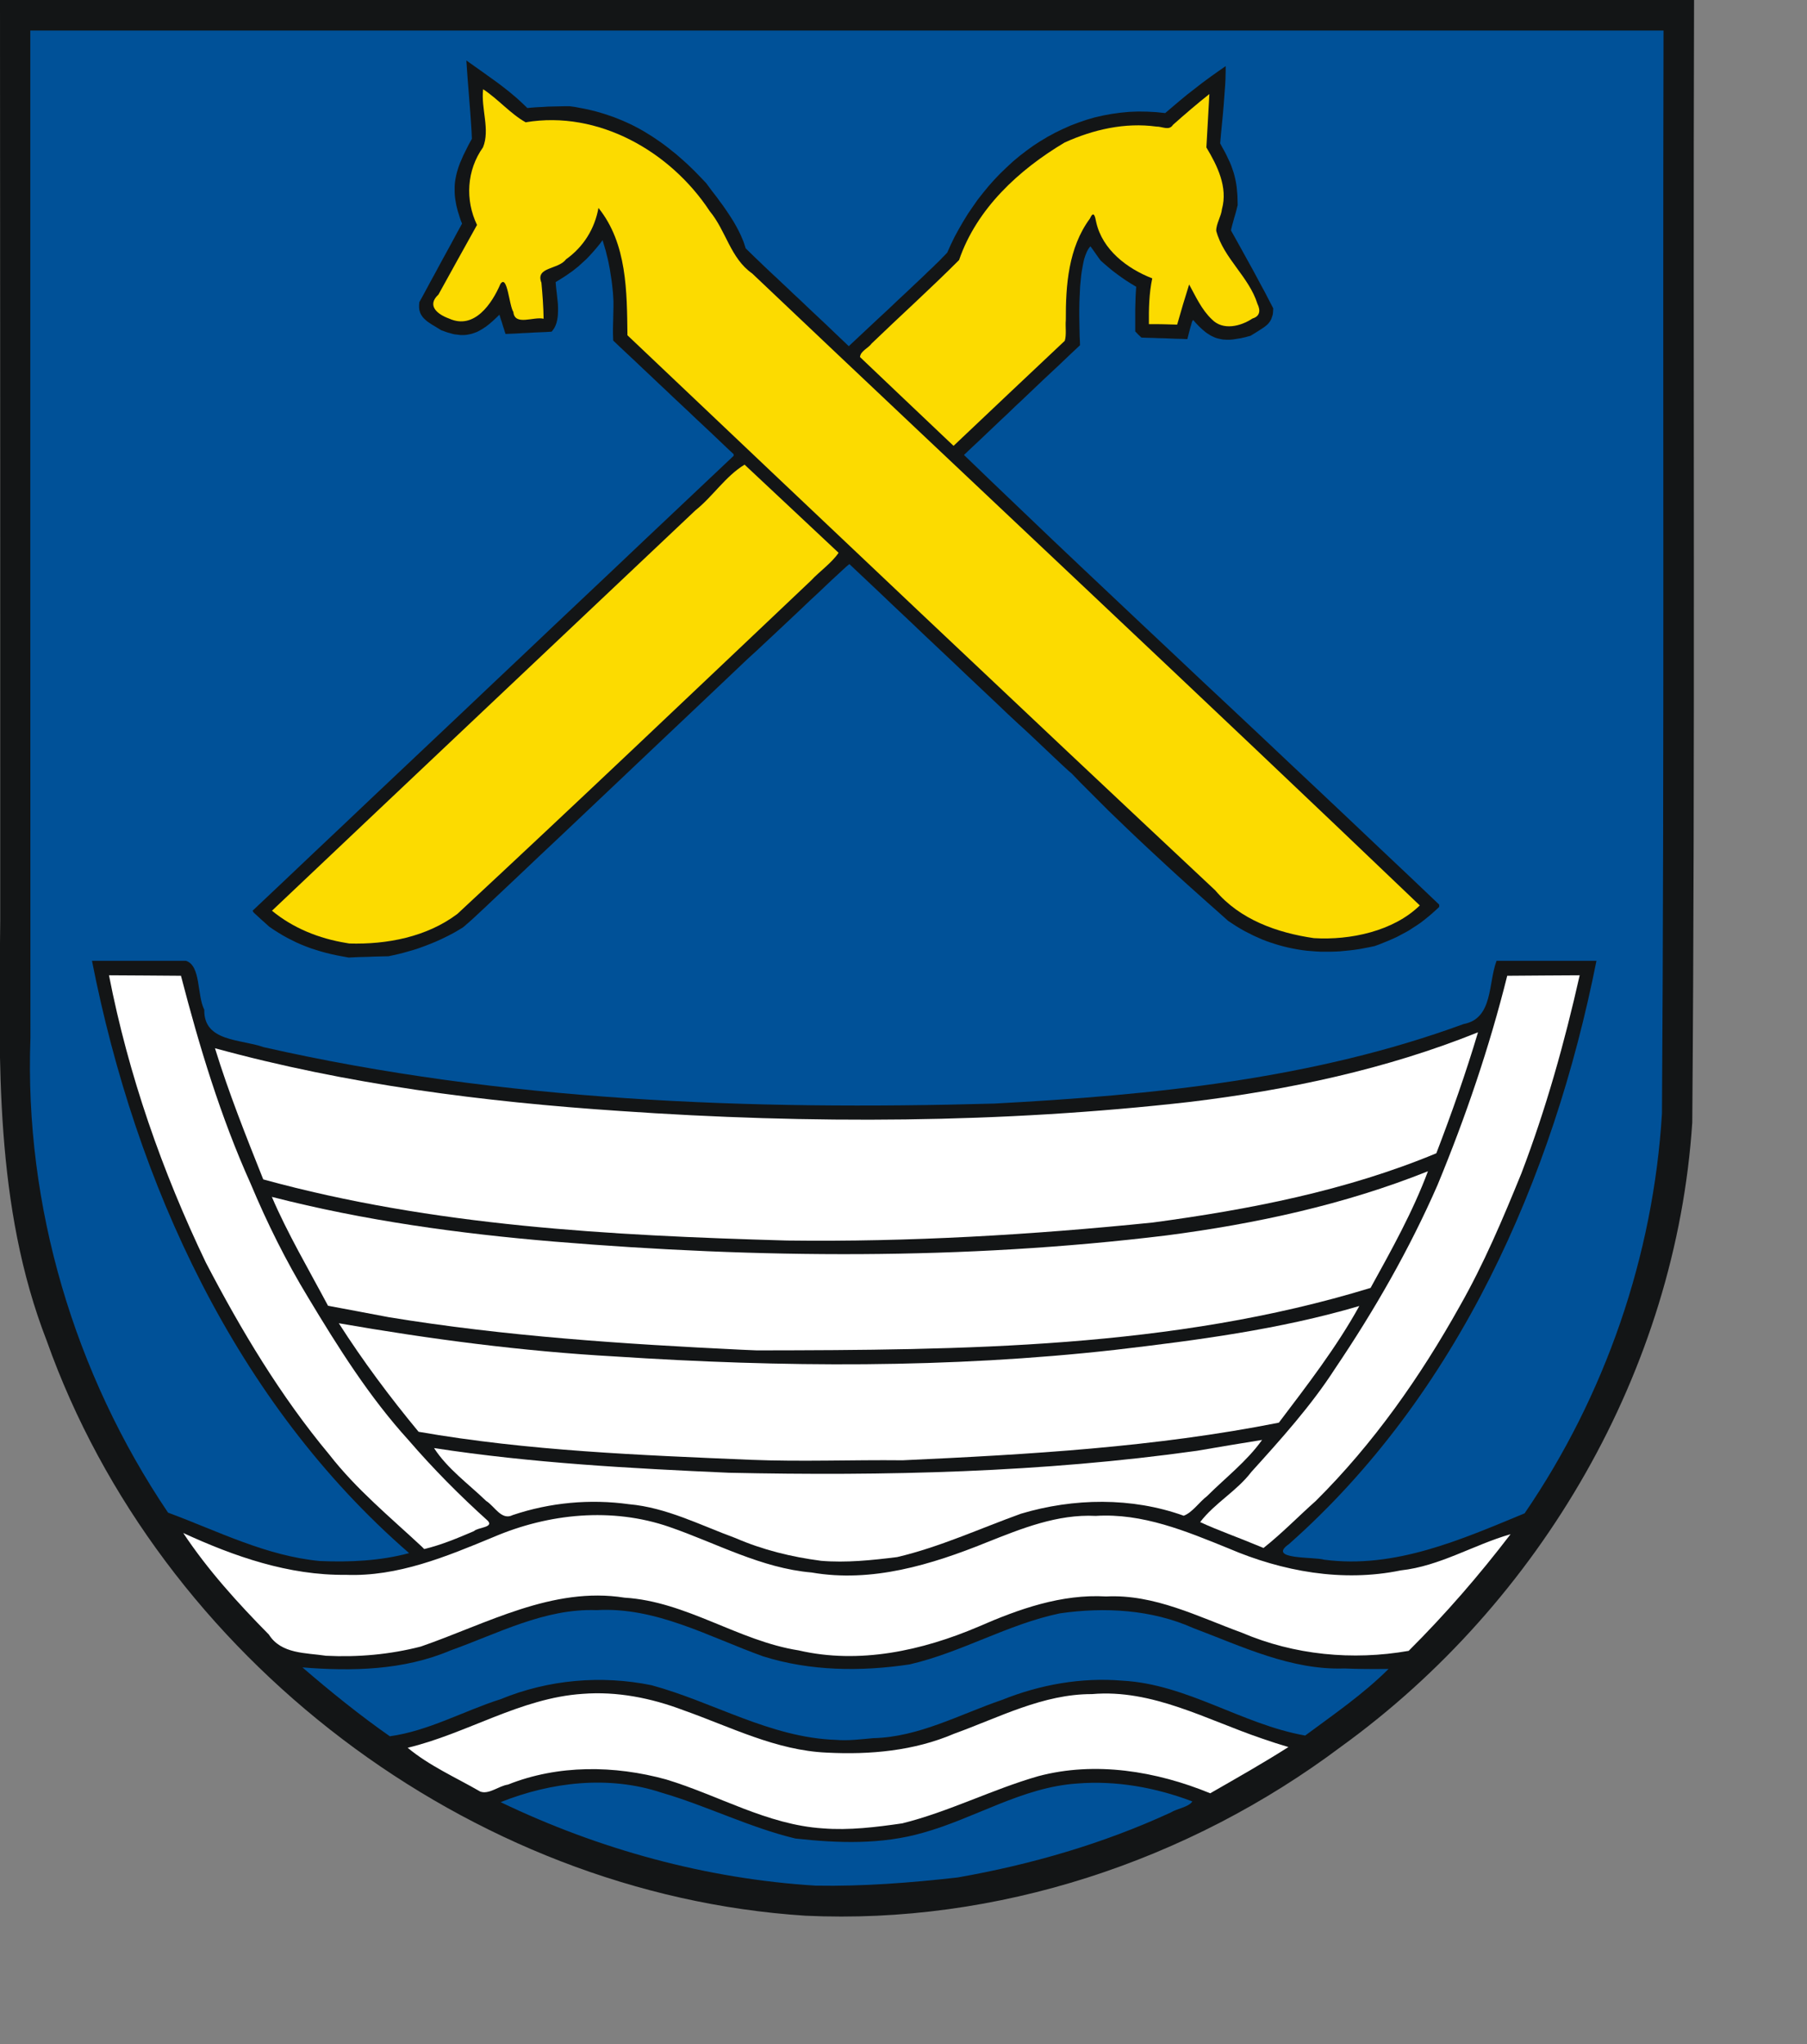
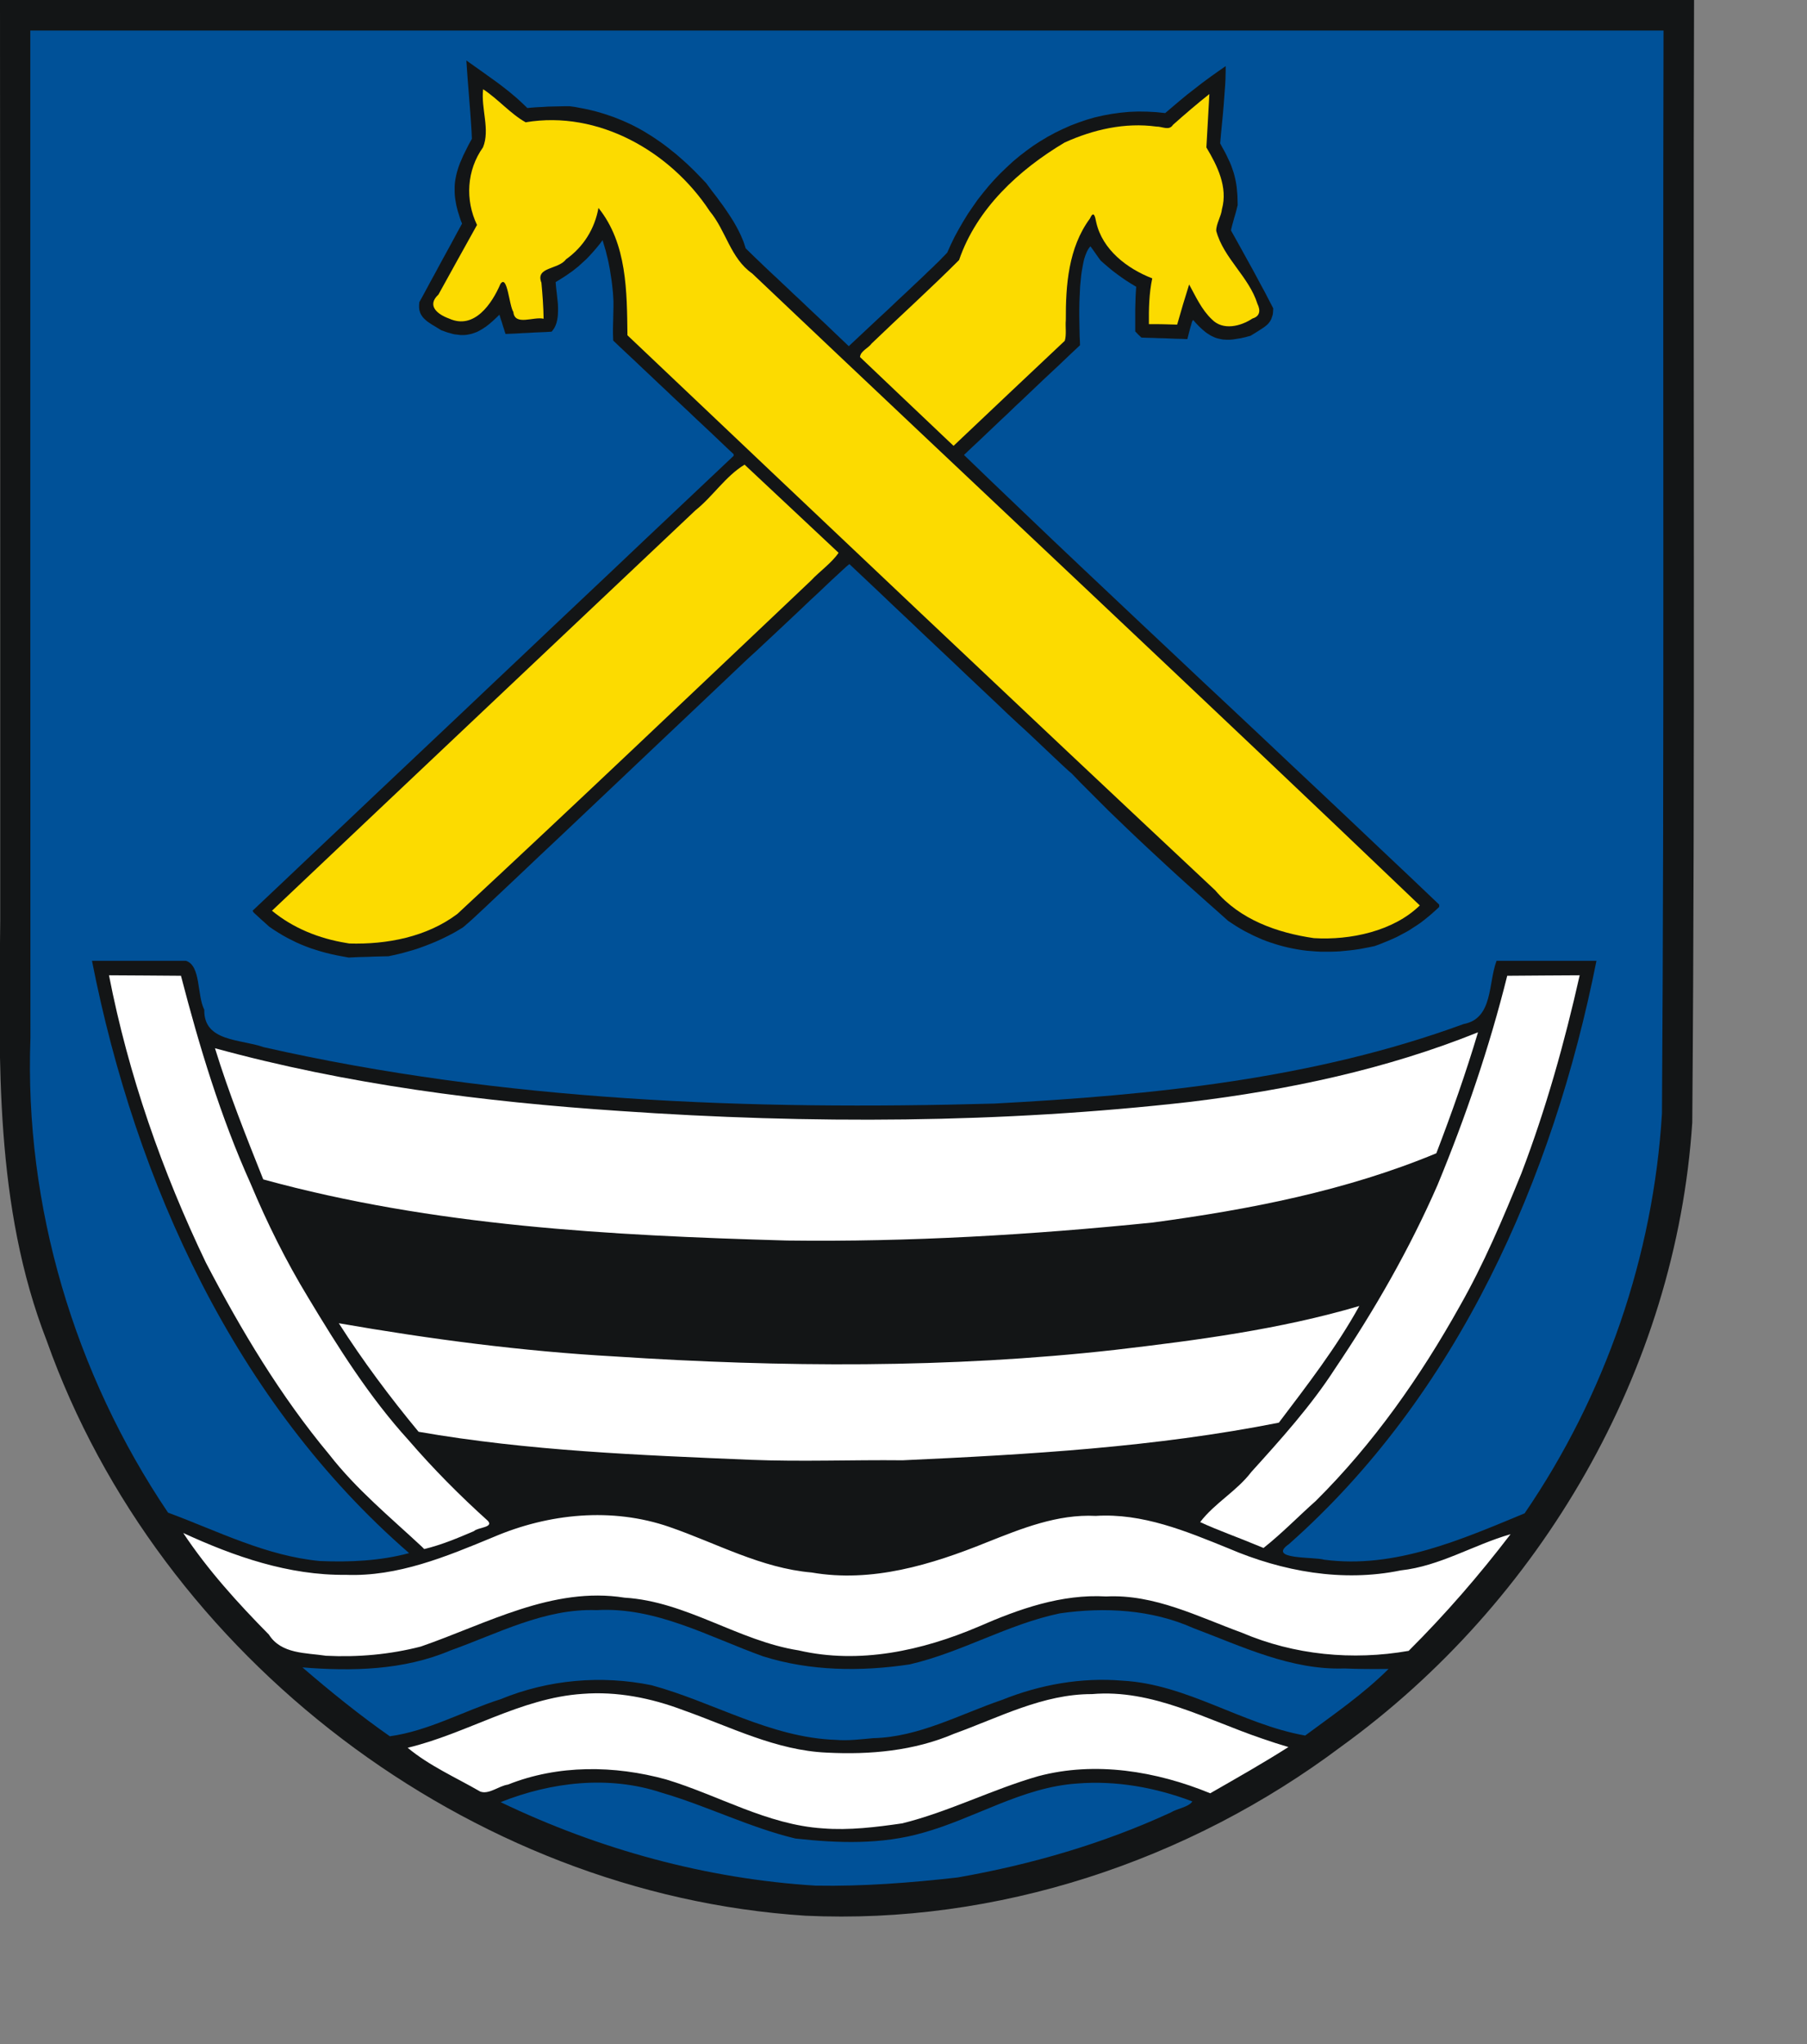
<svg xmlns="http://www.w3.org/2000/svg" version="1.1" width="153.16mm" height="173.22mm" id="svg2408">
  <rect width="100%" height="100%" fill="#808080" stroke="none" />
  <path d="M 257.976,613.503 C 150.33,606.574 51.039,530.888 14.963,429.372 -1.716,386.472 -0.38,339.875 0.077,294.67 0.092,196.447 0.061,98.223 0,0 c 180.898,0 361.795,0 542.693,0 -0.366,119.821 0.393,239.683 -0.576,359.478 -5.175,79.172 -48.449,153.573 -112.451,199.849 -48.941,36.729 -110.373,57.076 -171.69,54.176 z" id="path2410" style="fill:#131516;fill-opacity:1;fill-rule:evenodd;stroke:none" />
  <defs id="defs2443" />
  <path d="m 261.314,603.875 c -34.977,-2.152 -69.383,-11.587 -100.942,-26.737 16.231,-6.473 34.689,-8.632 51.495,-3.057 14.536,4.22 28.207,11.164 42.932,14.704 13.612,1.507 27.656,1.986 40.941,-1.862 16.608,-4.629 31.729,-14.56 49.235,-15.744 12.579,-1.031 25.245,1.271 37,5.728 -1.265,1.878 -4.793,2.225 -6.925,3.545 -21.674,9.998 -44.801,16.685 -68.28,20.809 -15.076,1.698 -30.284,2.887 -45.457,2.614 z" id="path2412" style="fill:#005198;fill-opacity:1;fill-rule:evenodd;stroke:none" />
  <path d="m 263.616,585.538 c -17.831,-1.143 -33.46,-10.61 -50.238,-15.676 -16.546,-4.549 -34.578,-4.754 -50.674,1.656 -2.956,0.427 -6.054,3.248 -8.857,2.23 -7.808,-4.517 -16.322,-8.244 -23.247,-14.027 19.047,-4.568 36.131,-15.94 56,-17.261 11.019,-0.872 21.988,1.325 32.282,5.217 15.072,5.332 29.773,12.926 46.034,13.602 13.799,0.706 27.896,-0.554 40.712,-6.046 14.403,-5.197 28.503,-12.748 44.192,-12.698 19.328,-1.684 36.808,8.269 54.533,14.253 2.774,0.973 5.574,1.872 8.394,2.703 -8.188,5.207 -16.638,9.983 -25.053,14.807 -17.255,-7.082 -36.783,-10.334 -55.056,-5.486 -14.798,4.24 -28.651,11.403 -43.584,15.114 -8.379,1.214 -16.979,2.286 -25.437,1.611 z" id="path2414" style="fill:#ffffff;fill-opacity:1;fill-rule:evenodd;stroke:none" />
  <path d="m 267.759,557.19 c -20.944,-0.691 -39.245,-12.126 -59.033,-17.496 -16.133,-3.297 -33.062,-1.8 -48.308,4.451 -11.88,3.783 -23.109,10.184 -35.535,11.895 -9.71,-6.776 -19.021,-14.331 -28.007,-22.057 15.86,1.302 32.494,0.924 47.387,-5.411 15.253,-5.434 30.185,-13.524 46.841,-12.926 19.035,-1.108 36.026,8.59 53.348,14.794 15.115,4.761 31.362,4.924 46.941,2.583 16.61,-3.826 31.479,-12.888 48.155,-16.35 14.361,-2.062 29.354,-1.243 42.742,4.722 15.612,5.885 31.274,13.5 48.373,12.932 4.716,0.207 9.438,0.2 14.157,0.153 -8.091,8.067 -17.551,14.553 -26.703,21.329 -20.237,-3.566 -37.816,-16.474 -58.594,-17.579 -13.181,-1.103 -26.351,1.274 -38.59,6.182 -13.557,4.635 -26.578,11.895 -41.21,12.235 -3.969,0.346 -7.98,0.885 -11.964,0.543 z" id="path2416" style="fill:#005198;fill-opacity:1;fill-rule:evenodd;stroke:none" />
  <path d="m 104.472,530.26 c -6.503,-0.987 -14.372,-0.511 -18.339,-6.79 -9.961,-10.097 -19.603,-20.724 -27.432,-32.53 16.387,7.54 33.801,13.611 52.074,13.401 16.649,0.653 32.211,-5.856 47.282,-12.091 17.717,-7.58 38.004,-9.619 56.401,-3.243 15.073,5.197 29.371,13.198 45.555,14.586 19.249,3.345 38.327,-2.483 56.011,-9.623 11.231,-4.462 22.678,-9.122 35.011,-8.503 14.97,-0.948 28.909,4.881 42.474,10.382 17.315,7.425 36.578,10.922 55.223,7.068 12.509,-1.35 23.29,-8.176 35.183,-11.595 -10.056,13.146 -20.917,25.685 -32.65,37.363 -17.946,3.148 -36.634,1.355 -53.436,-5.813 -14.096,-5.146 -28.009,-12.374 -43.439,-11.603 -14.363,-0.839 -28.011,4.022 -40.956,9.678 -18.052,7.693 -38.153,12.095 -57.605,7.588 -19.371,-3.049 -35.911,-15.668 -55.748,-16.882 -23.095,-3.663 -44.179,8.371 -65.261,15.651 -9.905,2.559 -20.147,3.464 -30.348,2.954 z" id="path2418" style="fill:#ffffff;fill-opacity:1;fill-rule:evenodd;stroke:none" />
  <path d="M 102.477,499.917 C 85.262,498.301 69.796,490.341 53.828,484.419 23.833,439.939 7.781,386.223 9.75,332.51 9.682,224.934 9.713,117.358 9.707,9.782 c 174.401,0 348.802,0 523.203,0 -0.276,115.59 0.287,231.209 -0.499,346.781 -2.759,45.653 -18.185,90.348 -44.006,128.086 -20.392,8.425 -41.534,17.811 -64.187,14.846 -3.22,-0.984 -18.529,0.045 -11.318,-4.987 54.084,-47.853 84.653,-117.039 98.525,-186.817 -10.666,0 -21.332,0 -31.998,0 -2.724,7.172 -1.064,18.488 -10.551,20.254 -47.996,17.606 -99.605,22.785 -150.358,25.472 -78.279,2.187 -157.461,-0.709 -234.073,-18.068 -7.35,-2.633 -19.218,-1.649 -19.003,-11.977 -2.387,-4.689 -1.026,-14.181 -5.897,-15.681 -10.026,0 -20.053,0 -30.079,0 14.002,71.19 46.004,141.472 101.594,189.694 -9.262,2.494 -19.059,2.935 -28.583,2.532 z" id="path2420" style="fill:#005198;fill-opacity:1;fill-rule:evenodd;stroke:none" />
-   <path d="m 263.002,499.84 c -9.439,-1.225 -18.688,-3.497 -27.435,-7.291 -11.201,-4.091 -22.019,-9.764 -34.077,-10.826 -12.481,-1.726 -25.262,-0.548 -37.204,3.464 -3.642,1.871 -5.808,-2.82 -8.549,-4.513 -5.678,-5.474 -12.388,-10.278 -16.696,-16.93 31.255,4.797 62.89,6.506 94.446,7.904 50.057,1.079 100.338,-0.078 149.978,-7.038 6.938,-1.213 13.89,-2.345 20.842,-3.474 -4.829,6.81 -11.693,12.081 -17.614,17.979 -2.525,1.93 -4.739,5.287 -7.49,6.295 -16.655,-5.984 -35.291,-5.677 -52.135,-0.646 -13.162,4.744 -26.021,10.683 -39.657,13.89 -8.057,1 -16.306,1.876 -24.408,1.188 z" id="path2422" style="fill:#ffffff;fill-opacity:1;fill-rule:evenodd;stroke:none" />
  <path d="M 135.127,495.314 C 124.949,485.831 114.126,476.932 105.537,465.893 89.865,447.104 77.242,426.001 65.955,404.356 51.927,375.101 41.126,344.207 34.913,312.333 c 7.686,0.014 15.372,0.118 23.058,0.154 5.894,22.696 12.698,45.241 22.351,66.654 5.248,12.536 11.298,24.712 18.359,36.33 9.611,15.988 19.606,31.899 32.199,45.742 7.894,9.165 16.455,17.773 25.424,25.854 1.911,2.122 -3.272,2.068 -4.45,3.261 -5.198,2.227 -10.446,4.436 -15.96,5.754 -0.256,-0.256 -0.512,-0.512 -0.767,-0.767 z" id="path2424" style="fill:#ffffff;fill-opacity:1;fill-rule:evenodd;stroke:none" />
  <path d="m 402.233,494.7 c -5.861,-2.444 -12.202,-4.671 -17.764,-7.25 4.658,-6.107 11.726,-9.908 16.398,-16.058 9.535,-10.549 19.106,-21.136 26.837,-33.119 12.566,-18.606 23.807,-38.189 32.807,-58.769 9.01,-21.775 16.623,-44.145 22.329,-67.016 7.737,-0.036 15.474,-0.139 23.212,-0.154 -4.839,21.517 -10.805,42.844 -18.684,63.453 -5.902,14.487 -11.994,28.929 -19.751,42.545 -12.633,22.614 -27.704,44.084 -46.131,62.363 -5.6,4.97 -10.866,10.415 -16.721,15.042 -0.844,-0.345 -1.688,-0.69 -2.532,-1.036 z" id="path2426" style="fill:#ffffff;fill-opacity:1;fill-rule:evenodd;stroke:none" />
  <path d="m 240.519,467.502 c -35.567,-1.501 -71.293,-2.848 -106.428,-8.976 -9.174,-11.081 -17.796,-22.634 -25.552,-34.755 29.282,5.097 58.802,8.984 88.496,10.635 53.329,3.489 106.989,3.842 160.162,-2.113 26.325,-3.083 52.777,-6.545 78.262,-14.046 -7.317,13.236 -16.695,25.351 -25.782,37.363 -39.678,7.866 -80.179,10.196 -120.509,12.045 -16.214,-0.174 -32.446,0.498 -48.649,-0.153 z" id="path2428" style="fill:#ffffff;fill-opacity:1;fill-rule:evenodd;stroke:none" />
-   <path d="m 237.488,432.249 c -37.743,-1.819 -75.58,-4.302 -112.895,-10.41 -6.506,-1.207 -12.997,-2.486 -19.508,-3.669 -6.082,-11.415 -13.196,-23.568 -17.994,-34.87 29.632,7.611 60.036,11.78 90.505,14.326 65.212,5.383 131.045,5.956 196.075,-1.98 28.556,-3.713 56.973,-9.839 83.771,-20.555 -4.851,12.995 -11.684,25.22 -18.378,37.363 -63.538,19.461 -130.724,19.909 -196.574,20.006 -1.668,-0.071 -3.335,-0.141 -5.003,-0.212 z" id="path2430" style="fill:#ffffff;fill-opacity:1;fill-rule:evenodd;stroke:none" />
  <path d="M 251.569,397.264 C 195.447,395.653 138.732,392.657 84.329,377.7 78.799,363.842 73.265,349.963 68.868,335.695 c 42.308,11.6 86.075,17.184 129.77,20.099 60.821,4.208 122.073,3.978 182.689,-2.923 31.429,-3.817 62.713,-10.422 92.153,-22.278 -3.905,13.096 -8.461,25.987 -13.352,38.744 -28.917,12.016 -59.935,18.024 -90.843,22.176 -38.87,3.957 -77.985,6.263 -117.057,5.769 l -0.659,-0.018 z" id="path2432" style="fill:#ffffff;fill-opacity:1;fill-rule:evenodd;stroke:none" />
  <path d="m 109.805,306.31 -1.842,-0.345 -1.765,-0.384 -1.726,-0.422 -1.688,-0.46 -1.611,-0.499 -1.573,-0.499 -1.535,-0.575 -1.535,-0.614 -1.496,-0.652 -1.458,-0.729 -1.458,-0.729 -1.458,-0.806 -1.458,-0.882 -1.458,-0.921 -1.458,-0.997 -2.954,-2.647 -1.535,-1.419 -0.422,-0.384 -0.23,-0.269 -0.115,-0.23 -0.115,-0.192 9.63,-9.091 9.63,-9.13 9.63,-9.091 9.63,-9.13 9.63,-9.091 9.668,-9.13 9.63,-9.091 9.63,-9.13 9.63,-9.091 9.63,-9.13 9.63,-9.091 9.63,-9.091 9.63,-9.13 9.63,-9.091 9.63,-9.091 9.63,-9.091 0,-0.269 0,-0.23 -2.417,-2.263 -2.417,-2.302 -2.379,-2.263 -2.417,-2.263 -2.417,-2.263 -2.417,-2.302 -2.417,-2.263 -2.417,-2.263 -2.417,-2.302 -2.417,-2.263 -2.379,-2.263 -2.417,-2.263 -2.417,-2.302 -2.417,-2.263 -2.417,-2.263 -2.417,-2.302 -0.038,-1.112 -0.038,-1.304 0,-1.458 0.038,-1.611 0.038,-1.688 0.038,-1.765 0.038,-1.841 0,-1.918 -0.153,-2.57 -0.269,-2.57 -0.153,-1.228 -0.192,-1.266 -0.192,-1.228 -0.192,-1.228 -0.23,-1.189 -0.23,-1.189 -0.269,-1.189 -0.307,-1.189 -0.269,-1.151 -0.345,-1.151 -0.345,-1.151 -0.345,-1.151 -0.844,1.151 -0.882,1.074 -0.844,0.997 -0.844,0.959 -0.844,0.921 -0.844,0.882 -0.882,0.806 -0.882,0.806 -0.882,0.806 -0.921,0.729 -0.959,0.767 -0.998,0.69 -1.036,0.729 -1.074,0.69 -1.151,0.729 -1.151,0.69 0.153,1.726 0.23,1.995 0.115,1.074 0.115,1.074 0.115,1.151 0.038,1.112 0,1.112 -0.038,1.112 -0.038,0.537 -0.077,0.537 -0.077,0.537 -0.115,0.499 -0.115,0.499 -0.153,0.46 -0.192,0.499 -0.192,0.422 -0.23,0.422 -0.269,0.384 -0.269,0.384 -0.307,0.345 -1.88,0.115 -1.842,0.077 -1.842,0.077 -1.842,0.115 -1.842,0.077 -1.842,0.115 -1.842,0.077 -1.803,0.077 -0.269,-0.767 -0.23,-0.806 -0.269,-0.767 -0.23,-0.767 -0.23,-0.767 -0.269,-0.767 -0.23,-0.767 -0.23,-0.767 -1.151,1.112 -1.074,0.997 -1.074,0.921 -1.036,0.806 -0.537,0.345 -0.499,0.345 -0.537,0.307 -0.537,0.307 -0.499,0.269 -0.537,0.23 -0.537,0.192 -0.537,0.192 -0.537,0.153 -0.537,0.115 -0.576,0.115 -0.537,0.077 -0.576,0.038 -0.614,0 -0.575,0 -0.614,-0.077 -0.652,-0.077 -0.652,-0.077 -0.652,-0.153 -0.652,-0.192 -0.729,-0.192 -0.691,-0.23 -0.729,-0.269 -0.767,-0.269 -1.688,-1.036 -1.458,-0.882 -0.691,-0.46 -0.614,-0.422 -0.537,-0.46 -0.499,-0.46 -0.46,-0.499 -0.345,-0.537 -0.192,-0.269 -0.115,-0.269 -0.153,-0.307 -0.077,-0.307 -0.115,-0.345 -0.077,-0.307 -0.038,-0.384 -0.038,-0.345 0,-0.384 0,-0.422 0.038,-0.422 0.038,-0.46 1.726,-3.146 1.688,-3.146 1.726,-3.146 1.688,-3.146 1.726,-3.146 1.726,-3.146 1.688,-3.146 1.726,-3.146 -0.422,-1.036 -0.345,-1.036 -0.307,-0.997 -0.307,-0.959 -0.23,-0.921 -0.23,-0.921 -0.153,-0.882 -0.153,-0.882 -0.115,-0.844 -0.077,-0.844 -0.038,-0.806 0,-0.844 0,-0.767 0.038,-0.806 0.077,-0.767 0.115,-0.806 0.153,-0.767 0.153,-0.767 0.192,-0.767 0.23,-0.767 0.23,-0.767 0.269,-0.767 0.307,-0.806 0.345,-0.767 0.691,-1.611 0.844,-1.688 0.882,-1.765 0.998,-1.803 -0.115,-2.57 -0.192,-2.954 -0.23,-3.222 -0.269,-3.414 -0.269,-3.452 -0.269,-3.376 -0.23,-3.184 -0.192,-2.915 2.494,1.765 2.494,1.765 2.455,1.765 2.455,1.765 1.228,0.921 1.228,0.959 1.228,0.959 1.189,0.997 1.189,0.997 1.189,1.074 1.189,1.112 1.189,1.151 1.611,-0.153 1.65,-0.115 1.688,-0.077 1.688,-0.115 1.726,-0.038 1.765,-0.038 1.726,-0.038 1.726,0 1.688,0.23 1.611,0.307 1.611,0.307 1.573,0.345 1.573,0.384 1.535,0.422 1.496,0.46 1.496,0.499 1.458,0.499 1.458,0.575 1.42,0.575 1.381,0.614 1.42,0.652 1.343,0.69 1.381,0.729 1.343,0.767 1.304,0.806 1.304,0.806 1.304,0.882 1.304,0.882 1.266,0.921 1.266,0.959 1.228,0.997 1.266,0.997 1.228,1.074 1.228,1.074 1.228,1.112 1.189,1.151 1.228,1.189 1.189,1.228 1.228,1.266 1.189,1.266 1.65,2.225 1.803,2.34 0.882,1.228 0.921,1.228 0.882,1.266 0.882,1.304 0.882,1.343 0.844,1.343 0.767,1.343 0.767,1.419 0.691,1.419 0.614,1.419 0.307,0.729 0.269,0.767 0.23,0.729 0.23,0.729 1.65,1.611 1.496,1.458 1.42,1.343 1.343,1.304 1.343,1.266 1.381,1.304 1.458,1.343 1.535,1.458 1.726,1.611 1.88,1.803 2.149,1.995 2.417,2.302 2.724,2.57 3.108,2.915 3.491,3.337 3.913,3.721 4.796,-4.488 4.22,-3.951 3.683,-3.414 3.146,-2.992 2.724,-2.532 2.264,-2.148 1.957,-1.841 1.611,-1.534 1.343,-1.304 1.151,-1.074 0.921,-0.921 0.844,-0.806 0.729,-0.729 0.691,-0.729 0.691,-0.69 0.767,-0.806 1.151,-2.57 1.228,-2.532 1.343,-2.455 1.42,-2.455 1.458,-2.378 1.573,-2.302 1.611,-2.302 1.726,-2.187 1.765,-2.148 1.842,-2.071 1.918,-1.995 1.995,-1.918 2.033,-1.88 2.11,-1.765 2.149,-1.65 2.225,-1.611 2.302,-1.496 2.302,-1.381 2.417,-1.304 2.455,-1.189 2.494,-1.112 2.532,-0.959 2.571,-0.882 2.647,-0.767 2.686,-0.614 2.724,-0.499 2.762,-0.384 2.801,-0.269 2.839,-0.115 2.877,0.038 2.916,0.153 2.954,0.307 2.302,-1.956 2.302,-1.956 2.379,-1.956 2.417,-1.88 2.417,-1.88 2.494,-1.841 2.532,-1.803 2.532,-1.765 0,1.458 -0.038,1.458 -0.038,1.496 -0.077,1.534 -0.23,3.069 -0.23,3.146 -0.269,3.146 -0.307,3.184 -0.307,3.146 -0.269,3.107 0.691,1.304 0.691,1.228 0.614,1.189 0.537,1.151 0.537,1.112 0.46,1.112 0.384,1.112 0.384,1.112 0.307,1.112 0.269,1.151 0.23,1.189 0.192,1.266 0.115,1.304 0.115,1.381 0.038,1.496 0.038,1.534 -0.384,1.573 -0.384,1.419 -0.384,1.266 -0.307,1.151 -0.269,0.959 -0.192,0.767 -0.153,0.614 -0.038,0.422 2.993,5.371 2.302,4.181 1.765,3.184 1.381,2.57 1.189,2.225 1.151,2.11 1.228,2.378 1.496,2.877 -0.038,0.921 -0.077,0.844 -0.077,0.384 -0.115,0.345 -0.115,0.345 -0.115,0.345 -0.115,0.307 -0.153,0.269 -0.153,0.307 -0.192,0.269 -0.384,0.499 -0.46,0.46 -0.499,0.422 -0.576,0.422 -0.575,0.384 -0.652,0.422 -1.381,0.882 -1.573,0.959 -1.688,0.46 -1.535,0.345 -0.767,0.115 -0.691,0.115 -0.691,0.115 -0.652,0.077 -0.652,0.038 -0.614,0 -0.576,0 -0.576,-0.038 -0.575,-0.038 -0.537,-0.115 -0.537,-0.115 -0.499,-0.115 -0.499,-0.153 -0.499,-0.192 -0.499,-0.23 -0.499,-0.23 -0.46,-0.269 -0.46,-0.307 -0.499,-0.307 -0.46,-0.345 -0.959,-0.806 -0.959,-0.882 -0.998,-1.036 -0.998,-1.112 -0.115,0.077 -0.115,0.153 -0.115,0.23 -0.153,0.46 -0.192,0.729 -0.307,1.036 -0.384,1.458 -0.499,1.956 -1.88,-0.077 -1.842,-0.038 -1.842,-0.077 -1.842,-0.077 -1.842,-0.038 -1.842,-0.077 -1.803,-0.038 -1.842,-0.077 -0.499,-0.499 -0.499,-0.46 -0.46,-0.499 -0.499,-0.499 0,-2.992 0,-2.302 0,-1.803 0.038,-1.458 0.038,-1.304 0.038,-1.266 0.077,-1.419 0.115,-1.765 -1.65,-0.997 -1.573,-0.997 -1.458,-0.997 -1.42,-1.036 -1.381,-1.036 -1.304,-1.074 -1.304,-1.112 -1.304,-1.151 -0.844,-1.151 -0.806,-1.151 -0.806,-1.151 -0.806,-1.112 -0.384,0.46 -0.384,0.575 -0.345,0.652 -0.307,0.729 -0.307,0.806 -0.269,0.844 -0.23,0.959 -0.192,0.997 -0.192,1.036 -0.192,1.074 -0.153,1.151 -0.115,1.151 -0.23,2.378 -0.115,2.493 -0.115,2.455 -0.038,2.455 0,2.378 0.038,2.263 0.038,2.071 0.038,1.88 0.077,1.573 0.038,1.304 -2.34,2.187 -2.302,2.187 -2.34,2.225 -2.34,2.187 -2.34,2.187 -2.302,2.187 -2.34,2.225 -2.302,2.187 -2.34,2.187 -2.302,2.225 -2.34,2.187 -2.302,2.187 -2.34,2.225 -2.302,2.187 -2.34,2.187 -2.302,2.187 9.361,9.015 9.438,9.015 9.438,9.015 9.476,8.976 9.515,8.976 9.515,8.976 9.553,8.976 9.515,8.976 9.592,8.976 9.553,8.976 9.553,9.015 9.553,8.976 9.553,9.015 9.553,9.053 9.553,9.015 9.515,9.053 0,0.384 0,0.345 -1.189,1.112 -1.189,1.074 -1.189,0.997 -1.189,0.959 -1.189,0.921 -1.228,0.844 -1.266,0.806 -1.228,0.806 -1.304,0.729 -1.304,0.691 -1.304,0.69 -1.343,0.614 -1.42,0.614 -1.42,0.575 -1.42,0.575 -1.496,0.537 -1.611,0.345 -1.611,0.307 -1.611,0.307 -1.573,0.23 -1.573,0.192 -1.573,0.153 -1.535,0.153 -1.573,0.077 -1.535,0.038 -1.535,0 -1.496,0 -1.535,-0.077 -1.496,-0.115 -1.458,-0.115 -1.496,-0.192 -1.458,-0.23 -1.458,-0.269 -1.458,-0.307 -1.458,-0.345 -1.42,-0.384 -1.42,-0.422 -1.42,-0.46 -1.42,-0.499 -1.381,-0.537 -1.381,-0.614 -1.381,-0.614 -1.343,-0.69 -1.381,-0.691 -1.343,-0.767 -1.343,-0.806 -1.304,-0.844 -1.343,-0.882 -3.261,-2.915 -3.3,-2.915 -3.261,-2.915 -3.261,-2.915 -3.261,-2.954 -3.223,-2.954 -3.184,-2.954 -3.184,-2.954 -3.146,-2.954 -3.146,-2.992 -3.069,-2.954 -3.069,-2.954 -2.993,-2.992 -2.954,-2.954 -2.954,-2.954 -2.877,-2.992 -0.959,-0.806 -1.88,-1.726 -2.571,-2.417 -2.839,-2.685 -2.916,-2.762 -2.647,-2.493 -2.072,-1.918 -1.189,-1.074 -3.415,-3.184 -3.376,-3.222 -3.376,-3.184 -3.415,-3.222 -3.376,-3.184 -3.376,-3.222 -3.376,-3.184 -3.415,-3.222 -3.376,-3.184 -3.376,-3.222 -3.376,-3.184 -3.376,-3.184 -3.376,-3.222 -3.376,-3.184 -3.376,-3.184 -3.376,-3.184 -0.844,0.69 -1.228,1.112 -1.611,1.496 -1.918,1.765 -2.149,2.033 -2.34,2.225 -2.532,2.34 -2.571,2.455 -2.647,2.493 -2.609,2.455 -2.532,2.378 -2.417,2.263 -2.225,2.071 -1.995,1.88 -1.688,1.534 -1.343,1.228 -15.462,14.654 -13.543,12.812 -11.74,11.125 -10.09,9.552 -8.594,8.132 -7.175,6.751 -5.908,5.601 -4.796,4.527 -3.798,3.568 -2.916,2.762 -2.225,2.071 -1.65,1.534 -1.189,1.074 -0.844,0.729 -0.652,0.575 -0.614,0.499 -1.458,0.882 -1.458,0.844 -1.458,0.767 -1.458,0.729 -1.458,0.691 -1.458,0.652 -1.496,0.614 -1.458,0.575 -1.458,0.537 -1.496,0.537 -1.496,0.46 -1.496,0.422 -1.496,0.422 -1.535,0.384 -1.535,0.345 -1.573,0.345 -1.611,0.038 -1.611,0.038 -1.573,0.038 -1.611,0.077 -1.573,0.038 -1.611,0.038 -1.573,0.077 -1.611,0.077 z" id="path2434" style="fill:#131516;fill-opacity:1;fill-rule:evenodd;stroke:none" />
  <path d="M 110.879,301.976 C 102.27,300.581 93.886,297.248 87.13,291.657 132.301,248.874 177.566,206.176 222.774,163.443 c 5.618,-4.481 9.554,-10.856 15.75,-14.642 10.066,9.382 20.061,18.84 30.118,28.233 -2.239,3.295 -6.058,5.906 -8.896,8.947 -37.657,35.648 -75.208,71.406 -113.209,106.687 -9.803,7.4 -22.591,9.833 -34.638,9.487 -0.34,-0.06 -0.68,-0.12 -1.02,-0.18 z" id="path2436" style="fill:#fcdb00;fill-opacity:1;fill-rule:evenodd;stroke:none" />
  <path d="m 420.918,300.441 c -11.804,-1.717 -23.695,-5.921 -31.601,-15.295 -63.015,-59.001 -125.683,-118.37 -188.316,-177.775 -0.167,-13.927 -0.098,-29.378 -9.285,-40.777 -1.201,6.696 -4.809,12.486 -10.397,16.457 -2.432,3.338 -9.908,2.359 -7.877,7.489 0.361,3.837 0.643,7.683 0.702,11.537 -3.188,-0.779 -9.243,2.411 -9.689,-2.169 -1.385,-2.133 -1.921,-12.189 -4.139,-8.978 -2.709,6.336 -8.391,14.737 -16.405,11.109 -3.561,-1.275 -7.397,-4.072 -3.453,-7.711 4.073,-7.454 8.244,-14.854 12.354,-22.288 -3.855,-8.025 -3.298,-17.54 1.918,-24.858 2.335,-5.705 -0.699,-12.436 0.038,-18.605 4.796,3.138 8.801,7.911 13.62,10.588 23.238,-3.92 46.404,9.324 58.985,28.475 5.251,6.329 6.609,15.054 13.585,19.936 71.212,67.543 142.939,134.553 213.874,202.391 -8.432,8.24 -22.297,11.194 -33.916,10.472 z" id="path2438" style="fill:#fcdb00;fill-opacity:1;fill-rule:evenodd;stroke:none" />
  <path d="m 303.593,141.014 c -9.347,-8.902 -18.756,-17.74 -28.084,-26.661 0.112,-1.926 2.632,-2.82 3.707,-4.333 9.301,-8.953 18.9,-17.605 28.022,-26.739 5.649,-16.479 19.165,-28.918 33.801,-37.632 9.165,-4.162 19.343,-6.493 29.415,-5.111 1.843,-0.055 4.071,1.429 5.307,-0.558 3.806,-3.383 7.669,-6.706 11.663,-9.867 -0.276,5.706 -0.671,11.404 -0.959,17.109 3.527,5.861 6.926,12.739 4.989,19.743 -0.256,2.402 -1.862,4.644 -1.838,6.967 2.379,8.819 10.482,14.674 13.203,23.375 1.032,2.085 0.836,3.987 -1.582,4.693 -3.782,2.517 -9.475,3.955 -13.025,0.266 -3.276,-3.084 -5.134,-7.28 -7.27,-11.16 -1.343,4.264 -2.634,8.545 -3.837,12.851 -3.018,-0.089 -6.035,-0.179 -9.054,-0.154 -0.051,-4.901 0.048,-9.843 1.074,-14.654 -8.067,-3.14 -15.968,-9.149 -17.955,-17.991 -0.372,-1.937 -0.804,-3.856 -2.041,-1.129 -6.866,9.319 -7.744,21.304 -7.694,32.483 -0.197,2.172 0.266,4.633 -0.334,6.627 -11.905,11.18 -23.759,22.415 -35.625,33.638 -0.627,-0.588 -1.253,-1.176 -1.88,-1.764 z" id="path2440" style="fill:#fcdb00;fill-opacity:1;fill-rule:evenodd;stroke:none" />
</svg>